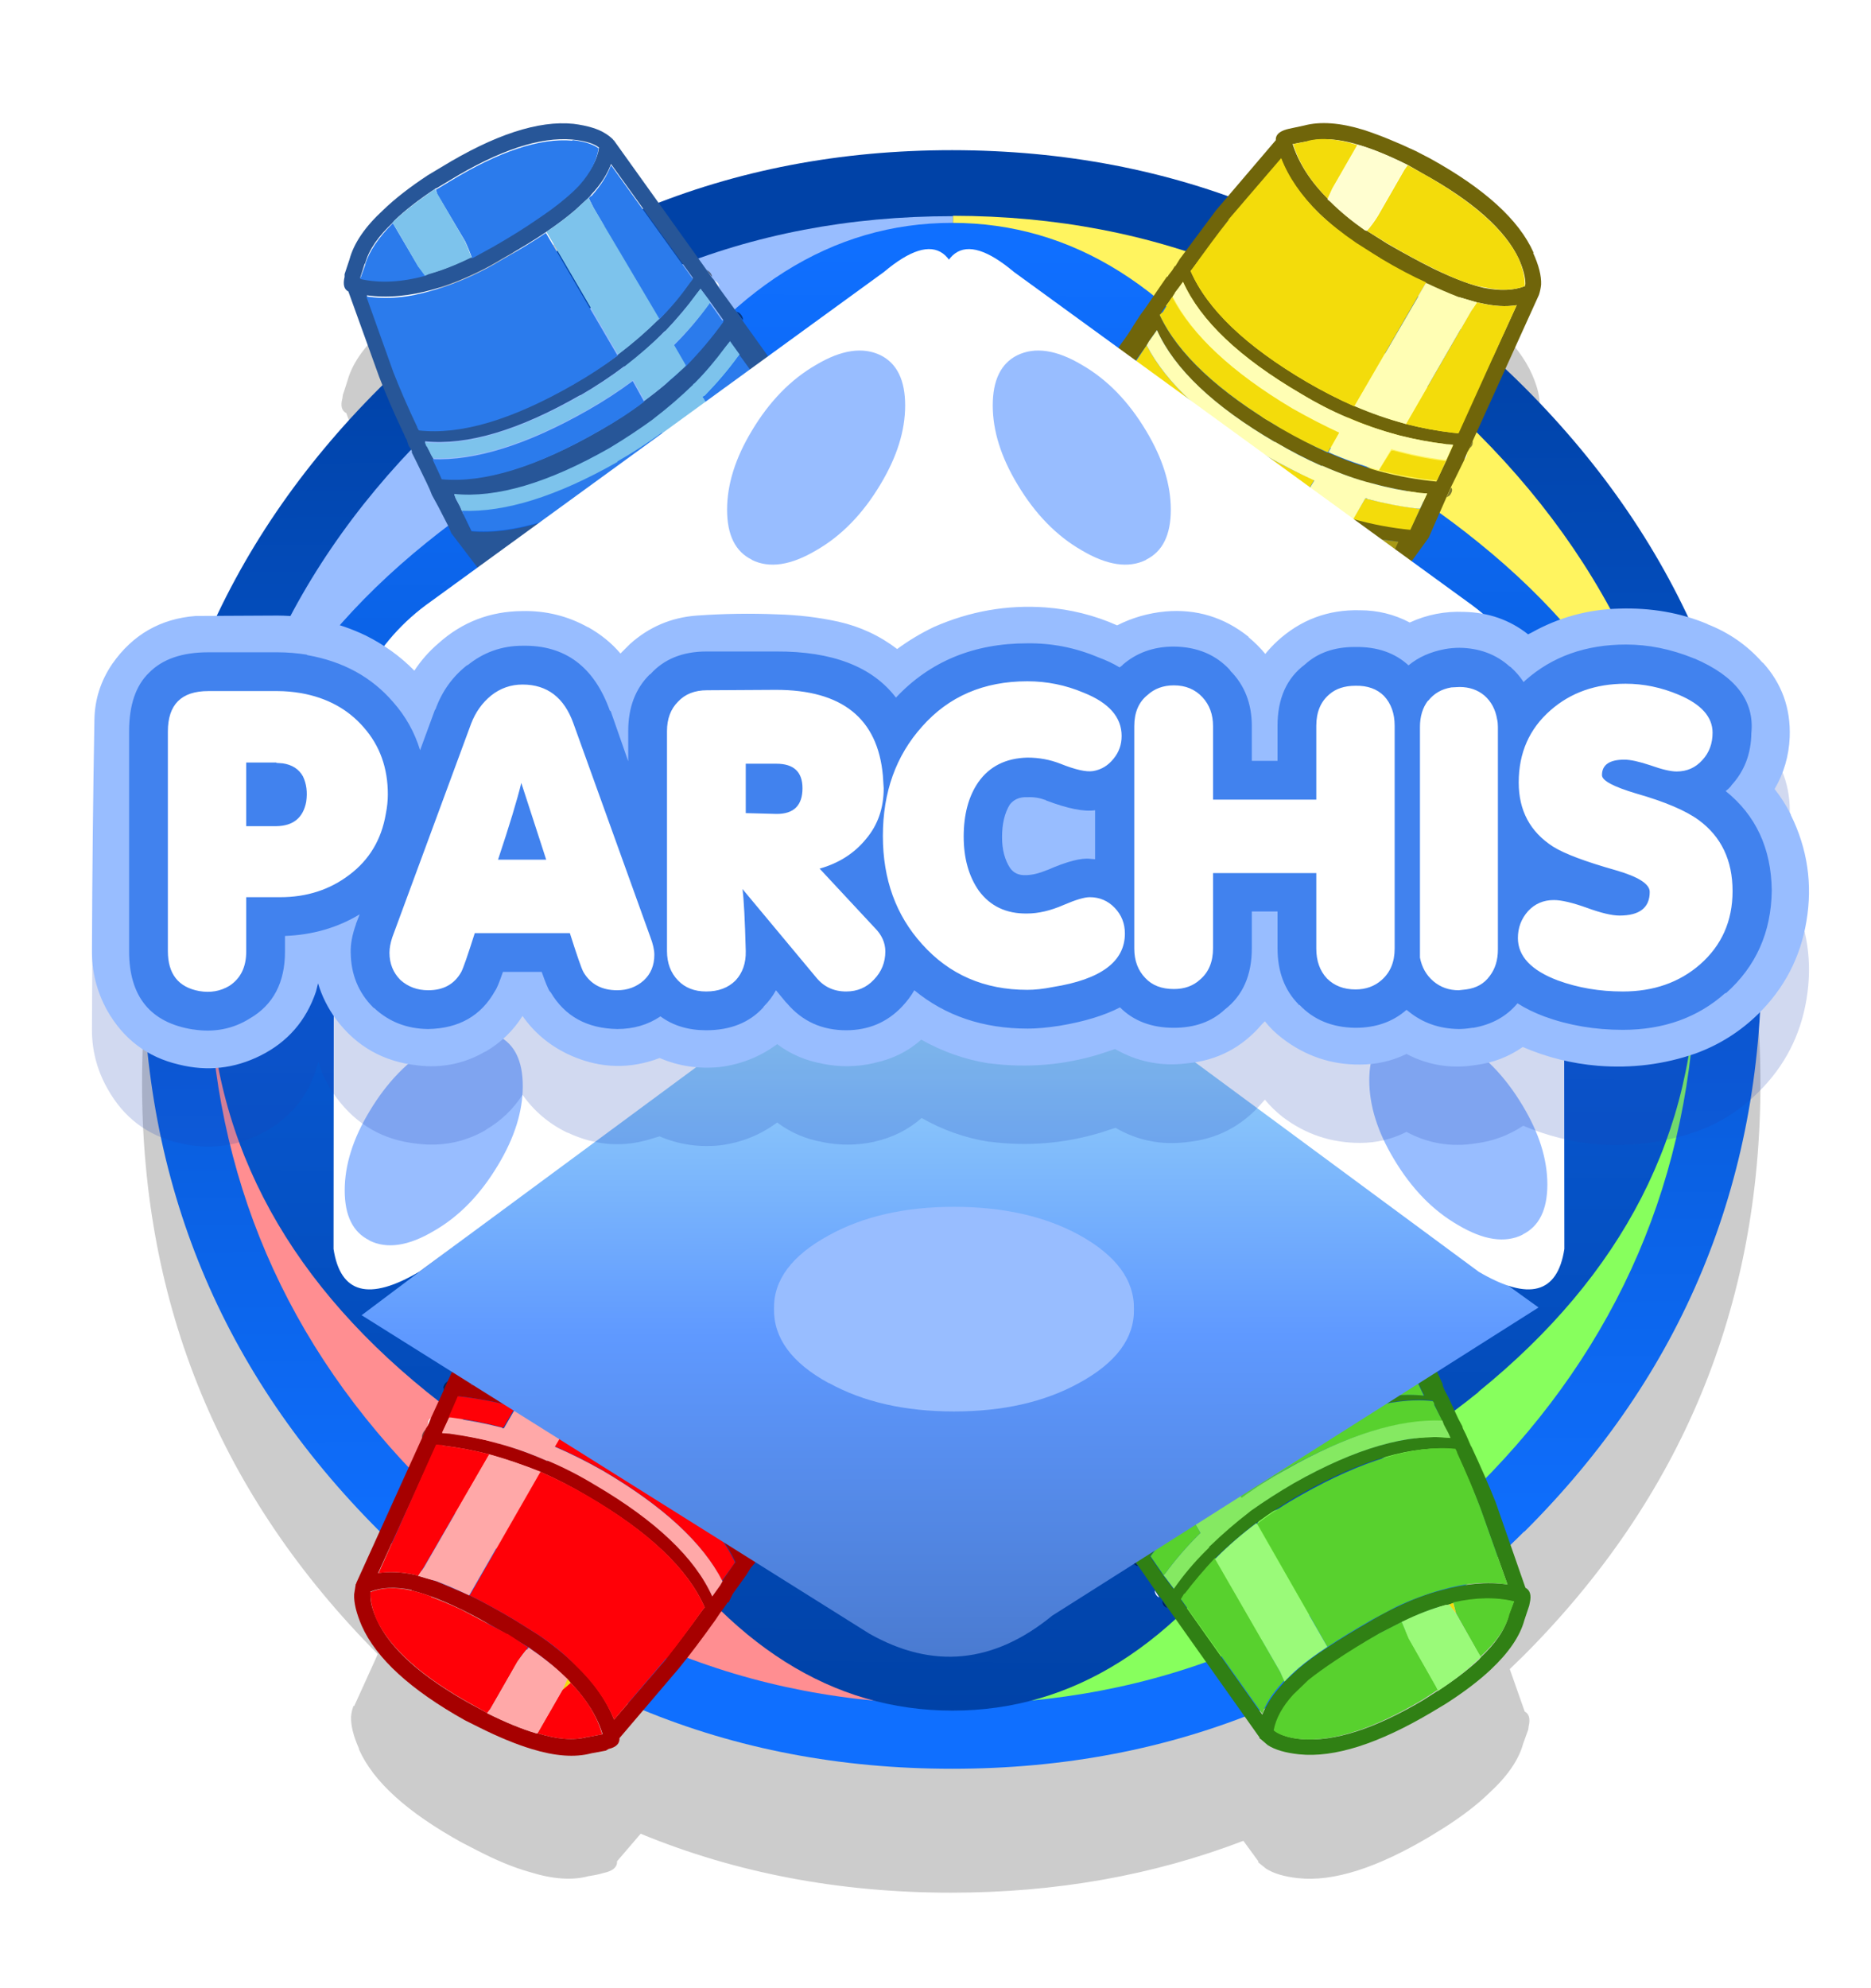
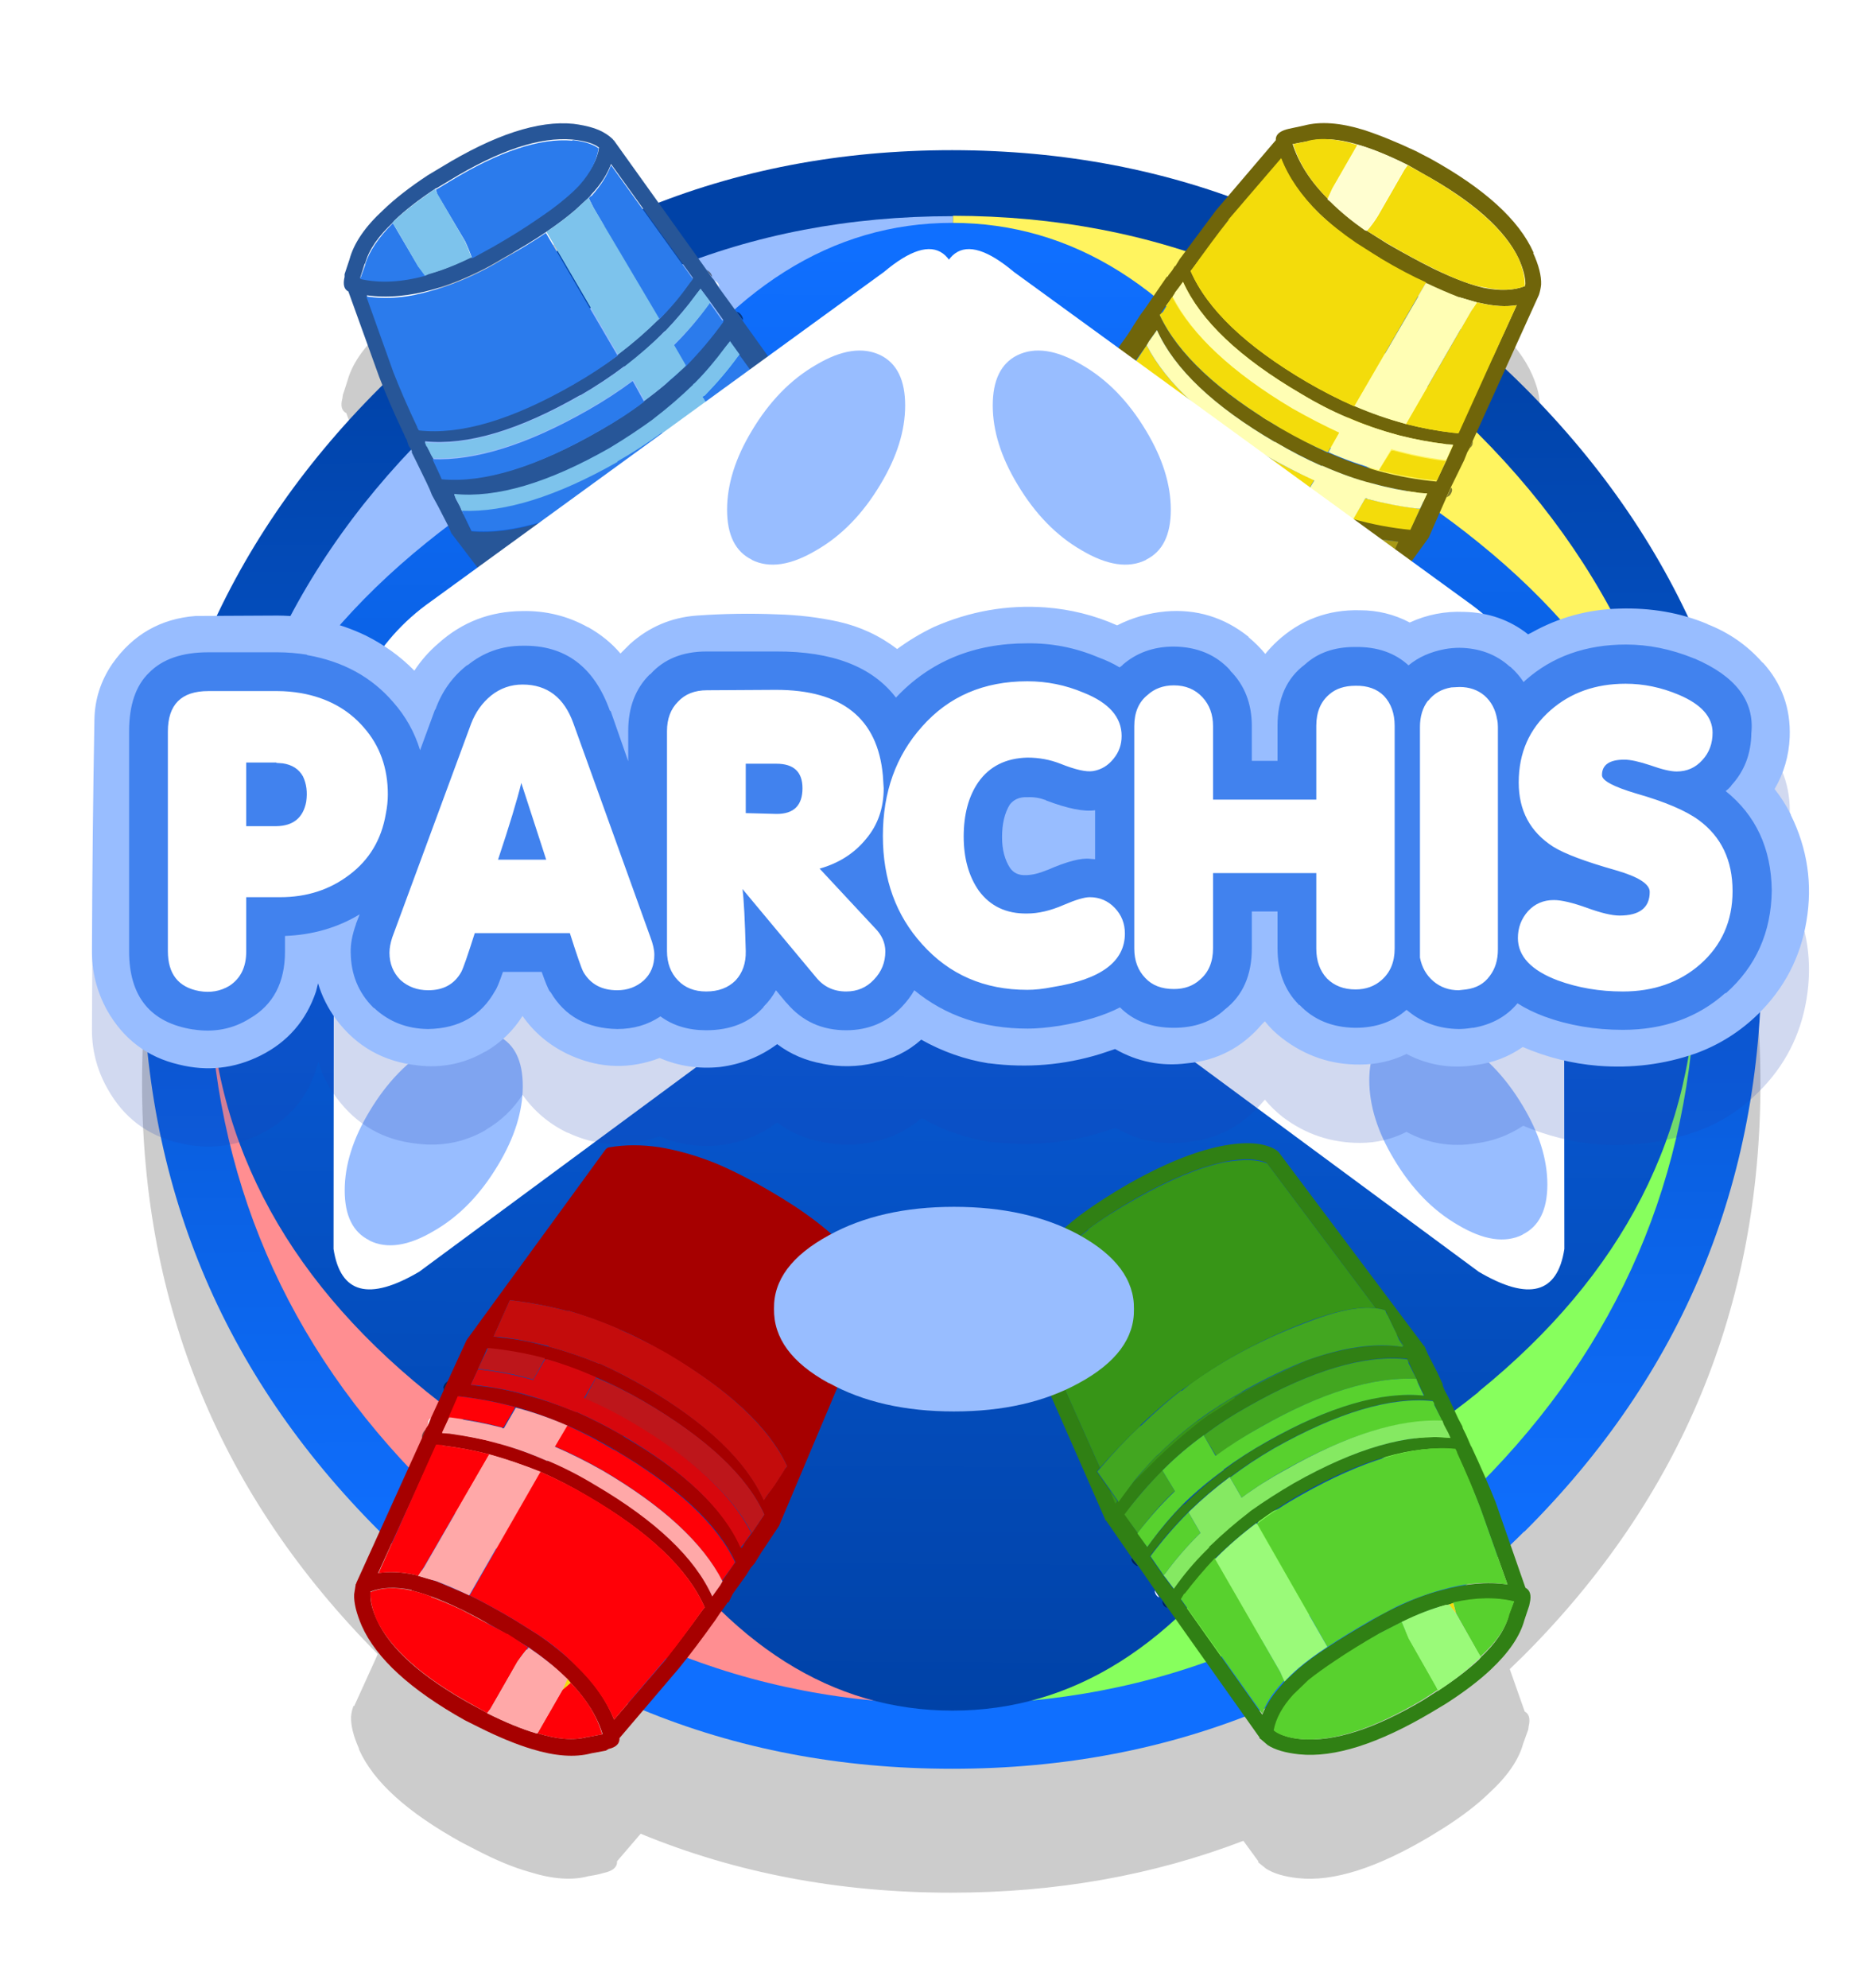
<svg xmlns="http://www.w3.org/2000/svg" xmlns:xlink="http://www.w3.org/1999/xlink" preserveAspectRatio="none" width="160" height="170">
  <defs>
    <path fill-opacity=".2" d="M385.5 49.5v-.1q.4-1.1.4-2.5.2-3.3-1.9-8.1-5.4-12.4-26.4-24L354 13q-7.4-3.8-13.2-5.4-9-2.8-15.2-1.2l-3.8.8q-.4 0-.7.3-3 .8-2.8 2.8L306 24.6q-32.5-11.5-69.8-11.5-40 0-74.6 13.3L149.8 10l-.1-.2h-.1q-.8-1-1.9-1.7-2.8-1.8-8-2.3h-.1q-13.4-1.5-33.8 11l-3.4 2.1q-6.9 4.6-11.4 8.9-6.8 6.3-8.5 12.5L81.3 44l-.1.8q-.8 2.9 1 3.8L90 70.3l.1.1 1 2.5-.5.5q-60.4 60.4-60.4 145.7 0 85 60 145.3l-6 13.2H84l-.1.3q-.4 1.1-.5 2.4v.1q-.1 3.3 2 8v.2q5.4 12.3 26.3 23.8l3.7 1.9q7.3 3.8 13.3 5.5 8.9 2.8 15.1 1.1 2.6-.4 3.8-.8l.8-.2q2.8-.8 2.7-2.8l6-7q36.4 15 79 15 40 0 74.4-13.2l3.8 5.2v.3l2 1.6q2.8 1.8 8 2.4h.1q13.4 1.5 33.9-10.8l3.4-2.1q7-4.5 11.3-8.7 7-6.4 8.7-12.6l1.3-3.6.1-.8q.7-2.9-1-3.8l-3.8-10.8 3.5-3.4q60.3-60.4 60.3-145.7 0-85.3-60.3-145.6l-5-4.9 8.5-18.8v-.2l.1-.1z" id="d" />
    <path fill="url(#a)" d="M355.2 354.1q60.4-60.2 60.4-145.6 0-85.3-60.4-145.7Q294.9 2.6 209.6 2.5 124.3 2.5 63.9 63 3.6 123.2 3.6 208.5q0 85.3 60.3 145.5 60.4 60.4 145.7 60.4 85.3 0 145.6-60.4z" id="e" />
    <path fill="url(#b)" d="M343.5 318.5q55.4-44.9 55.4-108.2 0-63.3-55.4-108-25-20.3-54.8-31.5Q255.5 21 209.6 21q-45.8 0-79 49.8Q101 82 75.9 102.3q-55.5 44.8-55.5 108 0 63.3 55.5 108.2 25.1 20.3 55 31.4 33 49.7 78.8 49.7t79-49.8q29.8-11 54.9-31.3z" id="g" />
-     <path fill="url(#c)" d="M19.9 250.7l118 74q22.1 12.5 42.5-4.2l113-71.6-138.5-99.6-135 101.4z" id="l" />
    <path fill="#FFF" d="M-5.7 17.9l.1 97.6q-3.3 24.6 22.4 44.5l104 76.8q17.5 10.3 19.9-5.3l-.1-108Q137.8 94.9 118 81L12.8 4.5Q-5.4-10.8-5.6 17.9z" id="n" />
    <path fill="#98BDFF" d="M12 44q13.6 7.5 33 7.5T78 44q14.7-8 14.5-19.5Q92.7 13 78 4.9 64.4-2.5 45-2.5T12 5Q-2.7 13-2.5 24.4-2.7 36 11.9 44z" id="p" />
    <path fill="#1D43B4" fill-opacity=".2" d="M429.4 56.5q-9.1-3.1-19.3-2.9-11.1.4-21 5.8l-.4.2-.7.4q-6.9-5.3-15.8-5.5-7.1-.4-13.3 2.5-5.8-2.8-12.1-3-11.8-.3-20.4 7.8-1.5 1.4-2.8 3-1.9-2.2-4.2-4.1-9-7.3-20.4-6.3-6.3.6-11.8 3.4-8.3-3.6-17.5-4.3-14.3-1.2-27.3 4.8h-.1q-4.8 2.2-9 5.3-6.4-4.9-14.4-6.6-7.3-1.6-15.1-1.9-9.7-.4-19.6.4-9.4.6-16.3 7-1.3 1-2.3 2.3-3.3-3.9-8-6.5-7.4-4.2-16.1-4-11.9.2-20.6 7.9-3.5 3-5.9 6.8-5.1-5.4-11.9-8.6-10.1-5-21.6-5l-19.7.1h-.3q-13 1-20.5 11.7-4.3 6.3-4.4 13.8-.5 28.2-.6 56.3-.1 7.9 3.8 14.8 5.9 10.6 17.5 13.3 10.5 2.6 20-2.2 10.1-5 13.6-15.7l.6-2q1.3 4.7 4.4 8.8 7.4 10 19.8 11.3 9 1.1 16.7-3.3l.1-.1q5.6-3.3 9-8.6 4.2 6 11 9.3h.1q10.4 4.9 21.1 1.3l1.4-.4q7 3 14.8 2.2 7.8-1 14-5.6 4.9 3.7 11.2 4.8h-.1q6.4 1.3 12.8-.1h-.1q6.7-1.5 11.6-5.8 7.7 4.4 16.4 5.8h.2q13.9 1.8 27.2-2.2l3.7-1.2q8.1 4.7 17.5 3.5 11.1-1.1 18.4-9.6l.7-.8q1.9 2.3 4.3 4.2 8.4 6.4 19 6.4 6.1 0 11.4-2.7 8 4.3 17.1 2.8 6.2-.8 11.5-4.3 8.8 3.7 18.3 4.6h.1q12.3.8 23.8-3.1 8.8-3.1 15.5-9.8 9.5-9.4 11.7-22.6 2.3-13.6-3.8-26-1.7-3.5-4-6.4 3.4-5.8 3.7-12.7.4-10.5-6.6-18.3h.1q-5.7-6.3-13.6-9.4l-2.5-1z" id="r" />
    <path fill="#98BDFF" d="M445.4 47.8q-5.6-6.4-13.6-9.5h.1q-10-4.2-21.8-3.8-11.4.3-21.4 5.9l-.8.4q-6.7-5.3-15.7-5.5-7-.3-13.3 2.6-5.7-3-12.2-3-11.7-.3-20.3 7.6-1.6 1.5-2.9 3.1-1.8-2.2-4.1-4.1v-.1q-9-7.2-20.4-6.2-6.3.6-11.8 3.4-8.3-3.7-17.6-4.4-14.1-1-27.3 4.8-4.8 2.3-9 5.4-6.4-4.9-14.4-6.7-7.3-1.6-15.1-1.8-9.7-.4-19.6.3-9.4.7-16.4 7l-2.3 2.3q-3.2-3.8-8-6.5l.1.1q-7.5-4.2-16.2-4-11.8.1-20.5 7.9-3.5 3-5.9 6.7-5.1-5.2-11.9-8.6-10-4.8-21.6-4.9l-19.8.1h-.3Q48.5 37.3 41 48q-4.3 6.3-4.4 13.8-.5 28.1-.6 56.3-.1 7.9 3.7 14.8 6 10.6 17.6 13.3 10.4 2.6 20-2.2 10-5 13.6-15.7l.5-2q1.4 4.7 4.4 8.8 7.5 10 20 11.3h-.1q9 1.1 16.7-3.4h.1q5.6-3.3 9-8.7 4.2 6 11 9.3 10.5 5 21.2 1.5l1.4-.5q7 3 14.8 2.2 7.8-1 14-5.6 4.9 3.7 11.2 4.8h-.1q6.4 1.3 12.8-.2h-.1q6.7-1.4 11.5-5.7 7.8 4.4 16.5 5.8h.2q13.9 1.8 27.2-2.3l3.6-1.2q8.2 4.7 17.6 3.5 11.1-1 18.4-9.6l.7-.7q1.8 2.3 4.3 4.2 8.5 6.5 19 6.4 6.1 0 11.4-2.6 8 4.2 17.1 2.7 6.2-.8 11.4-4.4 8.8 3.8 18.4 4.6 12.4 1 23.9-3 8.8-3.2 15.5-9.8 9.5-9.4 11.7-22.6 2.3-13.6-3.8-26V85q-1.7-3.4-4-6.3 3.4-5.8 3.7-12.7.4-10.6-6.6-18.3z" id="s" />
    <path fill="#FFF" d="M108 84.8q.5-2.5.5-4.8 0-9.7-5.9-16.4-5.8-6.7-15.4-8.4-3-.5-5.7-.5h-17q-9.9 0-9.9 9.9v53.8q0 8.4 7.7 9.8 4.1.7 7.4-1.3 4.1-2.7 4.1-8.4v-13.3h8.3q9.8 0 17-5.5 7.3-5.5 8.9-14.9M81.2 72.3l1.5.1q3.5.5 5 3.2 1.3 2.7.8 6.2-1.1 5.9-7.3 6h-7.4V72.2h7.4m83.5 55.8q3.8 0 6.5-2.4 2.6-2.4 2.6-6.3 0-1.8-1-4.4L154 62.7q-3.4-9.6-12.5-9.6-4.3 0-7.7 2.7-3.3 2.7-4.9 6.9L109.6 115q-.7 2.1-.7 3.8 0 4 2.7 6.7 2.8 2.5 6.8 2.5 5.6 0 8.1-4.5.7-1.3 3.3-9.5h23.3q2.6 8.2 3.3 9.5 2.6 4.5 8.3 4.5m-23.5-50.8l6.1 18.8h-11.8q4.2-12.6 5.7-18.8m45.5-22.7q-4.5 0-7.1 2.8-2.7 2.7-2.7 7.2v53.9q0 4.4 2.7 7.2 2.6 2.7 6.9 2.7 4.5 0 7.2-2.7 2.6-2.8 2.5-7.2-.3-11.4-.8-15.2l18 21.6q2.8 3.5 7.4 3.5 4.1 0 6.8-2.9 2.8-2.9 2.8-6.9 0-3.2-2.6-5.8l-13.5-14.5q7.1-2 11.4-7.3 4.3-5.1 4.3-12.4l-.2-3.1q-1.9-21-26.2-21l-16.9.1m9.5 30.3V72.5h7.5q6.4 0 6.4 6 0 6.3-6.3 6.3l-7.6-.2m53.4 5.8q0-8.2 3.6-13.4 4.1-5.8 12-6 4.3 0 8.1 1.5 5.5 2.2 8 1.8 3-.5 5-3 2-2.4 2-5.6 0-6.9-9.3-10.6-6.6-2.8-13.8-2.8-16 0-25.8 11.1-9.6 10.7-9.6 26.8 0 15.9 9.6 26.5 10 11.2 25.8 11.2 2.8 0 6.3-.7 17.6-2.8 17.6-13.1 0-3.7-2.5-6.3-2.5-2.6-6.1-2.6-2 0-6.4 1.9-4.8 2.1-9 2.1-7.6.1-11.8-5.6-3.7-5.3-3.7-13.3m113.8-33.3q-2 2.6-2 6.5V120q.7 3.6 3.3 5.8 2.6 2.2 6.2 2.2l1.8-.2q3.8-.5 5.8-3.3 2-2.6 2-6.5V63.5q0-1.1-.2-1.9-.6-3.6-3.1-5.8-2.5-2.1-6.1-2.1l-2 .1q-3.6.6-5.7 3.3m-8.2 6.1q0-4.5-2.6-7.3-2.6-2.6-7-2.5-4 0-6.4 2.1-3.2 2.7-3.2 7.7v18.1h-25.3v-18q0-4.3-2.6-7.1-2.7-2.9-7-2.9-3.9 0-6.5 2.4-3.2 2.6-3.2 7.6v54.5q0 4.4 2.7 7.2 2.5 2.7 7 2.7 3.9 0 6.4-2.3 3.2-2.7 3.2-7.7V99.3H336v18.5q0 4.5 2.6 7.3 2.7 2.7 7 2.7 3.8 0 6.4-2.3 3.2-2.8 3.2-7.7V63.3m75.4 8.3q2.5-2.7 2.5-6.7 0-5.8-8.3-9.3-6.4-2.7-13-2.7-11 0-18.4 6.5-7.8 6.8-7.8 17.7 0 10.3 8.4 15.7 4.1 2.6 15.4 5.8 8.3 2.4 8.3 5.3 0 5.8-7.4 5.8-2.8 0-8-1.9-5.3-1.9-8.1-1.9-3.8 0-6.3 2.7-2.5 2.8-2.5 6.6 0 6.7 9.8 10.4 7.4 2.7 15.9 2.7 11.3 0 18.9-6.6 8-7 8-18 0-11.3-8.3-17.4-4.8-3.5-15.3-6.5-8.4-2.5-8.4-4.5 0-3.8 5.5-3.8 2.2 0 6.4 1.4 4.2 1.5 6.4 1.5 3.8 0 6.3-2.8z" id="u" />
    <g id="f">
      <path fill="#FF8E91" d="M20.4 213.4q1.6 75.3 55.4 129Q131.3 398 209.6 398h.2V213.5H20.3z" />
      <path fill="#98BDFF" d="M209.8 19.3h-.2q-78.3 0-133.8 55.4-55.5 55.5-55.5 133.9v4.8h189.5V19.3z" />
      <path fill="#87FF5D" d="M343.5 342.4q53.7-53.7 55.4-129H209.8V398q78.3-.1 133.7-55.4z" />
      <path fill="#FFF45F" d="M398.9 213.4v-4.8q0-78.4-55.4-133.9-55.4-55.4-133.7-55.5v194.3h189z" />
    </g>
    <g id="h">
-       <path fill="#FFF" d="M30 29.5l.2-.2-.1.2M85.3 62l-.8 1.5.2-.1q.5-.4.5-1V62z" />
+       <path fill="#FFF" d="M30 29.5l.2-.2-.1.2M85.3 62l-.8 1.5.2-.1V62z" />
      <path fill-opacity=".5" d="M81.5 70.3l.5-.3q.4-.4.5-1 0-.3-.2-.5l-.8 1.8m4.8-10.4l-.6 1.4.1-.1q.5-.4.5-1v-.4z" />
      <path fill="#70650A" d="M97.5 25.3v-.1q-4-9-19-17.3l-2.7-1.4Q70.5 4 66.2 2.6q-6.5-2-11-.8l-2.8.6-.4.1q-2.1.6-2 2L39 17.4l-6.7 9-.8 1.3h-.1l-.5.8-.7.9-.1.2-.2.1L29 31l-2.4 3.5-.9 1.3-.6.8-1.3 2q-1 1.7-2.3 3.4l-.8 1.2-.1.2-17.3 41-.1.6q0 4 4.4 9 5.1 5.8 14.8 11.4 5.1 3 9.8 5v-.1q5.5 2.3 10.4 3 4.9.8 9.1.2.6-.2 1-.7L78 78l.2-.3 3.3-7.5.8-1.8 2.4-4.9.6-1.5.4-.7.6-1.4L98.5 33V33q.3-.9.4-1.9.1-2.4-1.5-5.9m-2.7 1.3l.1-.1Q96 29.1 96 31l-.1.4q-3.1 1.2-7.6.3-1.7-.4-3.6-1.1-2.5-.9-5.8-2.5-3.6-1.8-8.3-4.5l-3.8-2.4-.3-.1q-3.7-2.6-6.4-5.3l-.5-.5q-4.8-4.8-6.5-10.1h.1l2.6-.5h.2q3.7-1 9.1.6l.3.1q4 1.2 9 3.7l2.6 1.5q14 7.7 17.8 15.8m-11.1 7l3.4 1 .6.1q3.8.9 6.7.4L83.6 58.5l-1-.1q-4.3-.5-8.6-1.6l-.4-.1q-4.5-1.3-9-3.2h-.2q-4.3-1.9-8.6-4.4-16.9-9.9-21.5-20.5l.4-.5 6.6-8.9L51 8q2 5.2 7 10 3 2.9 6.8 5.6 2 1.3 4.4 2.6v.1q4.7 2.8 8.5 4.6 3.4 1.6 6 2.6m-2.4 27.1l1.4.1-1.3 2.9-1.8 3.8q-5.3-.5-10.5-1.9l-.4-.1q-4.5-1.3-9-3.3h-.2Q55.2 60 51 57.6h-.1Q33.5 47.4 28.6 36.7q.3-.2.4-.6l2-2.8.4-.6 1-1.4.5-.7q4.8 10.7 21.7 20.6 4.3 2.6 8.5 4.4h.2q4.6 2 9.1 3.2l.3.1q4.4 1.1 8.6 1.6M27.6 40.2l.5-.7q4.8 10.8 21.7 20.6 4.4 2.5 8.6 4.4h.1q5.1 2.2 9.2 3.3l-.1-.1.4.1q3.9 1.1 8.5 1.7l1.4.1-1.3 2.8-1.8 3.8q-5.2-.5-10.5-1.9l-.4-.1q-4.3-1.2-9-3.3h-.2q-4.3-1.9-8.6-4.4-17.4-10.1-22.3-20.9l2.4-3.3.4-.6v-.1l1-1.4m-5.4 8.9l.6-.7Q27.6 59.2 44.5 69q4.3 2.5 8.5 4.4h.2q5 2.1 9.1 3.3v-.1l.4.2q3.8 1 8.5 1.5l1.3.2-1.3 2.8-1.7 3.9q-5.3-.5-10.6-2l-.4-.1q-4.2-1.2-9-3.3h-.1Q45 78 40.8 75.5q-17.4-10.2-22.3-21l2.8-4 1-1.4z" />
      <path fill="#A89915" d="M22.8 48.4l-.6.7h.1l-1 1.4-2.8 4q4.9 10.8 22.3 21 4.3 2.5 8.6 4.3h.1q4.8 2.1 9 3.3l.4.1q5.4 1.5 10.6 2l1.8-3.9 1.3-2.8-1.4-.2q-4.7-.5-8.6-1.5l-.4-.2h.1q-4-1-9.1-3.1l-.2-.1q-4.2-1.9-8.5-4.4-17-9.9-21.8-20.6z" />
      <path fill="#F3DC0B" d="M66.8 70.6l-.3-.1-2.3 3.8q5.4 1.5 10.6 2l1.8-3.9h-.4q-4.5-.6-9.4-1.8M26.2 42.3l-2.3 3.4q4.9 10.7 22.3 20.8 4.3 2.5 8.5 4.4h.1l2.3-3.8q-4.3-1.8-8.8-4.4-16.6-9.8-22.1-20.4m2.9-6.1l-.5.5q5 10.7 22.3 20.9 4.3 2.5 8.6 4.4h.1l2.2-3.8q-4.3-1.9-8.7-4.5Q36.4 44 30.9 33.4l-1.8 2.9m52.3 27.3H81q-4.7-.6-9.3-1.9h-.4L69 65.3q5.3 1.4 10.7 1.9l1.7-3.8M41.3 19.2q-3 3.8-6.6 8.9l-.4.5q4.6 10.6 21.5 20.5 4.3 2.5 8.6 4.4h.1l13.2-22.8q-3.8-1.7-8.5-4.5l-4.4-2.8Q61 20.8 58 18 53 13 51 7.8l-9.7 11.3m45.8 15.2L86 36 74 56.8q4.3 1.1 8.5 1.6l1.2.1 10.7-23.6q-3 .5-6.8-.4l-.5-.1M53.2 5.2q1.6 5.3 6.4 10.1l.9-1.9 4.6-8q-5.4-1.7-9.1-.8l-.2.1-2.5.5h-.1m41.6 21.2Q91 18.4 77 10.6l-2.5-1.4-.2-.1-.5.7-5 8.7q-1 1.6-2 2.7l3.9 2.4q4.6 2.7 8.3 4.5 3.2 1.6 5.7 2.5 1.9.7 3.6 1 4.5 1 7.6-.2V31q0-1.9-1.1-4.6z" />
      <path fill="#FFFEB4" d="M28.1 39.5l-.5.7-1 1.4-.4.7q5.5 10.6 22.1 20.4 4.6 2.6 8.8 4.5L54.8 71q4.9 2 9.1 3.2l.4.1 2.2-3.8h.3v.1q5 1.3 9.4 1.8h.4l1.3-2.8-1.4-.1q-4.6-.6-8.5-1.7l-.4-.1q-4-1-9-3.2h-.2q-4.3-1.9-8.5-4.4h-.1q-16.9-9.9-21.7-20.6m54.6 21.1l-1.4-.1q-4.2-.5-8.5-1.6l-.4-.1q-4.5-1.2-9.1-3.1l-.1-.1q-4.3-1.8-8.6-4.4-16.9-9.9-21.7-20.6l-.5.7-1 1.3v.1l-.4.6Q36.4 44 53 53.9q4.4 2.5 8.7 4.5L59.7 62q4.5 2 9 3.2l.3.1 2.3-3.9.3.1q4.7 1.3 9.4 1.9h.4l1.3-2.9M86 36l1.1-1.6-3.4-1q-2.6-1-6-2.6L64.5 53.5q4.6 2 9.2 3.2h-.1l.4.1L86 36z" />
      <path fill="#FFFED0" d="M73.8 9.8l.5-.7q-4.9-2.5-8.9-3.7H65l-4.6 8-.9 2 .5.4q2.7 2.7 6.4 5.3l.3.1q1-1.1 2-2.7l5-8.7z" />
    </g>
    <g id="i">
      <path fill="#FFF" d="M14.8 62.3l-.2-.3.2.3m56.5-30.4v-.3q0-.5-.6-.9l-.3-.2 1 1.4z" />
      <path fill-opacity=".5" d="M70 29.9v-.2q-.2-.6-.7-.9l-.3-.2 1 1.3m5 6.6l-.5-.2 1.2 1.6v-.4q-.2-.6-.7-1z" />
      <path fill="#275698" d="M98.2 85.3q.2-.6 0-1.2L80.6 44.9l-.1-.3h-.1l-4.8-6.7-1.1-1.6-3.2-4.4-.9-1.4-.5-.6-.9-1.3L51.9 4.7h-.1v-.1q-.6-.6-1.4-1.1-2-1.3-5.9-1.8-9.7-1-24.4 8l-2.5 1.5q-5 3.3-8.2 6.4-5 4.6-6.2 9.1l-.9 2.7v.5q-.5 2.1.7 2.7l5.7 15.8q1.8 4.7 4.5 10.4v-.1q.2.7.6 1.3v.1l.3.9.6 1v.3l.1.2.7 1.4 1.9 3.9.6 1.3.4 1 1.2 2.2 1.8 3.5.6 1.4.1.1 27 35.5.4.4q3.4 2 10 .6 7.5-1.5 17.2-7.1 5.1-3 9.1-6.1 4.7-3.7 7.9-7.5 3-3.9 4.5-7.8M48.8 5.8l.4.3q-.5 3.3-3.7 6.7-1.1 1.3-2.6 2.6-2 1.7-5 3.7-3.4 2.3-8 5l-4.1 2.2h-.3q-4 2-7.6 3l-.7.3q-6.6 1.7-12 .5v-.1l.8-2.5.1-.1q1-3.7 5.2-7.6l.1-.2q3-2.9 7.7-6h.1l2.5-1.5q13.6-8.3 22.6-7.5 3 .3 4.5 1.2m-4 11.8l2.6-2.4.4-.5q2.6-2.8 3.6-5.6l15.1 21-.7 1q-2.5 3.4-5.5 6.6l-.3.2q-3.4 3.3-7.3 6.3l-.1.2q-3.7 2.7-8 5.1v.1q-17 9.7-28.6 8.4l-.2-.5q-2.6-5.6-4.4-10.1l-5-14.1q5.6.8 12.3-1.1 3.9-1.1 8.2-3.2 2.1-1 4.4-2.4 4.8-2.7 8.2-5 3.1-2.1 5.3-4m9 28.8h.2q3.9-3 7.2-6.4l.3-.2q3-3.2 5.6-6.6l.8-1.1 1.8 2.4 2.5 3.5q-3.1 4.4-7 8.3l-.3.2q-3.3 3.3-7.3 6.2l-.1.1q-3.7 2.8-8 5.3Q32 68.2 20.3 67l-.3-.6-1.4-3.1-.4-.7-.8-1.6-.3-.8q11.7 1.2 28.6-8.5h.1q4.3-2.5 8-5.3M72.5 43l.8-1.1 1.8 2.5 2.5 3.4q-3.3 4.5-7 8.2l-.3.3q-3.5 3.3-7.3 6.2h-.1q-3.6 2.8-8 5.3-17.6 10-29.2 9l-1.8-3.8-.3-.7-.8-1.5-.3-.8q11.6 1.2 28.6-8.5 4.4-2.6 8.1-5.3l.1-.1q3.8-2.9 7.3-6.3 0-.2.3-.3 2.8-2.9 5.6-6.5z" />
      <path fill="#2B7BEC" d="M23.9 73l1.8 3.7q11.6 1 29.2-9 4.4-2.5 8-5.3h.1l-2.2-3.8q-4.3 3.1-8.2 5.3-16.7 9.6-28.7 9M75 44.3l-.2.4q-2.5 3.5-6.1 7.2l-.4.3 2.3 3.8q3.7-3.7 7-8.2L75 44.2M18.5 63.5l1.4 3 .3.7q11.7 1.1 29.2-9 4.3-2.4 8-5.2l.1-.1-2.1-3.8q-3.9 2.9-8.3 5.4-16.7 9.5-28.7 9m51.2-28.8l-.3.4q-2.7 3.8-6.1 7.2l-.3.3 2.2 3.9q3.9-4 7-8.3l-2.5-3.5m-17.1 9.9l.1-.2-13.2-22.6q-3.4 2.3-8.2 5-2.3 1.4-4.4 2.4-4.3 2.1-8.3 3.2-6.6 2-12.2 1.1l5 14q1.8 4.6 4.4 10.1v.1l.3.5q11.5 1.3 28.4-8.4 4.4-2.5 8.1-5.3M47.7 15l-.4.4.9 1.8 12 20.6q3.1-3 5.6-6.6l.7-.9-15.1-21q-1 2.8-3.6 5.7M17.1 29.5L15.9 28l-4.7-8q-4 4-5.1 7.6v.1l-.9 2.5v.1q5.4 1.2 12-.6m32-23.4l-.4-.3q-1.6-1-4.5-1.3v.1q-9-.8-22.6 7.5l-2.5 1.5h-.1l.3.9 5.1 8.6q.8 1.7 1.3 3.2l4-2.2q4.7-2.7 8-5 3-2 5-3.7 1.6-1.3 2.8-2.6 3-3.4 3.5-6.7z" />
      <path fill="#7DC3EC" d="M73.3 41.8l-.8 1q-2.8 3.8-5.7 6.7l-.3.2h.1q-3.5 3.4-7.3 6.3l-.1.1q-3.7 2.7-8 5.3-17 9.7-28.7 8.5l.3.8.8 1.5.3.8q12 .5 28.7-9v-.1q3.9-2.2 8.2-5.3l2.2 3.8q3.8-2.9 7.3-6.3l.3-.2-2.3-3.9.4-.2q3.5-3.6 6.1-7.2l.3-.4-1.8-2.5M54 46.5h-.2q-3.7 2.8-8 5.3-17 9.7-28.7 8.6l.3.8V61l.8 1.5v.1l.4.7q11.9.5 28.6-9 4.4-2.5 8.3-5.4l2.1 3.8q4-3 7.4-6.2l.2-.3-2.2-3.8.3-.3q3.4-3.4 6.2-7.2l.2-.4-1.8-2.4-.8 1q-2.5 3.5-5.6 6.7l-.4.3h.1q-3.3 3.2-7.3 6.3m-6.5-31.2l-2.6 2.4q-2.2 1.9-5.3 4l13.2 22.6q4-3 7.3-6.3l.3-.3L48.1 17l-.9-1.7m-28.2-1.6q-4.6 3.1-7.7 6l-.2.2q1 1.5 4.7 8l1.3 1.8.7-.3q3.6-1 7.7-3h.2q-.5-1.5-1.3-3.2l-5-8.6-.4-.8z" />
    </g>
    <g id="j">
      <path fill="#FFF" d="M29 83.6v.2q.1.6.6 1 .2 0 .3.2l-.9-1.4m56.8-30.1l.1.3-.1-.3z" />
      <path fill-opacity=".5" d="M25.4 78.9q.2.2.5.2l-1.2-1.5v.4q.2.6.7.9m5 6.6v.3q.1.6.6.9l.3.1-.9-1.3z" />
      <path fill="#308014" d="M82.1 45.7l-1-2.2-1.8-3.5-.6-1.4-.2-.2L51.8 2.8l-.5-.4q-3.3-2-10-.7-7.5 1.5-17.2 7-5.2 3-9.2 6-4.7 3.7-7.9 7.6Q4 26 2.5 30q-.3.5 0 1l17.3 39.4.1.3h.1l4.7 6.8 1.2 1.5 3.1 4.5 1 1.4.4.5.9 1.3 17 24v.2h.1l1.4 1.2q2 1.3 5.8 1.7 9.7 1 24.5-7.8l2.5-1.5q5-3.2 8.3-6.3 5-4.7 6.2-9.1l.9-2.7.1-.5q.5-2.1-.8-2.8l-5.5-15.8Q90 62.8 87.3 57v.1l-.6-1.4-.4-.9-.5-1-.1-.3v-.1l-.8-1.5-1.8-3.9-.7-1.3-.4-1m1 8.9l.4.9q-11.8-1.3-28.8 8.3-4.3 2.5-8.1 5.2l-.1.1q-4 3-7.3 6.3l-.3.3q-3 3-5.6 6.5l-.8 1.1-1.5-2-.8-1.1-2-2.9q3.2-4.3 7-8.1l.3-.3q3.3-3.2 7.3-6.2h.2q3.7-2.8 8-5.3 17.6-9.9 29.3-8.8l.3.7 1.4 3 .3.8.8 1.5m1.6 3.6Q87.3 64 89 68.5l5 14q-5.6-.8-12.3 1.1-3.9 1-8.2 3.1-2.2 1-4.5 2.4-4.7 2.7-8.2 5-3.2 2.1-5.3 3.9l-2.6 2.4-.4.5q-2.6 2.8-3.7 5.6l-15-21.2.7-.9Q37 81 40 77.8l.3-.3q3.4-3.3 7.3-6.3h.1q3.8-2.8 8.1-5.3 17-9.6 28.6-8.3l.2.6m10.5 27.5v.1l-.9 2.4v.1Q93.2 92.1 89 96l-.2.3q-3 2.8-7.6 5.8l-.2.1-2.5 1.6Q65 111.8 56 111q-3-.3-4.5-1.3l-.4-.3q.6-3.3 3.6-6.7l2.8-2.6q2-1.7 5-3.6 3.4-2.3 8-5l4.1-2.1.3-.1q4-2 7.7-3l.7-.1.8-.3q6.2-1.4 11.2-.2M41.8 4.6q5.2-1 7.8.2l20.1 26.8q1 .1 1.8.4l.4.9 1.3 2.7.3.8.1.1.5.9.8 1.1h-.3l.1.1v.1h-.2q-7.5-1-17.5 2.5-7 3.1-13.3 6.8l-4.6 3.1-2.1 1.5-.1.1q-3.7 2.9-7.4 6.4l-.3.3-4 4-1.6 2-1.4 1.8-.1-.1-.2.3-.1.1-1.1-2.4-2.4-3.4.6-.7L5.4 30.6q1.3-3 3.4-5.9l.5-.6q3-3.6 7.4-7l.2-.2q3.8-2.8 8.7-5.6 9.2-5.2 16.3-6.7M75.5 41l.3.5 1.4 3.1.3.8h.1l.7 1.6v-.1l.4.8q-11.8-1.3-28.8 8.4-4.4 2.4-8 5.2l-.1.1q-4 3-7.3 6.3h-.1l-.3.2q-3 3.1-5.7 6.6l-.8 1.1-1.7-2.5-2.4-3.5q3-4.3 7-8.1 0-.2.2-.3Q34 57.9 38 55l.2-.1q3.7-2.8 8-5.2 17.6-10 29.3-8.8z" />
      <path fill="#42A620" d="M25.9 73l.2-.3q2.8-3.8 6.3-7.2l.3-.2-2.3-3.8q-3.8 3.8-7 8.1l2.5 3.5m49.9-31.5l-.3-.6q-11.7-1.3-29.3 8.7-4.3 2.4-8 5.2l-.2.1 2.3 3.8q3.8-2.8 8.2-5.3 16.8-9.5 28.7-8.9l-1.5-3M45 47q6.4-3.6 12-5.8 10-3.6 17.5-2.5h.2v-.2l-.7-1.1-.4-.9v-.1l-.4-.8-1.3-2.7q-.3-.4-.4-.9-.8-.3-1.8-.4-4.6-.6-13.2 2.8Q45 38.8 36 45.2L34 46.8h-.2q-3.6 2.8-7.3 6.4l-.3.2Q22.5 56.9 19 61l-.6.7 2.4 3.4 1.4 2 .1.2 1.4-1.9 1.5-2q2-2.4 4.1-4.6l.4-.3q3.3-3.3 7.3-6.3 3.8-2.8 8.1-5.2z" />
      <path fill="#58D12E" d="M77.5 45.4l-.3-.8q-12-.6-28.7 8.9-4.5 2.5-8.3 5.3L38 55q-4 2.9-7.3 6.2l-.3.3 2.3 3.8-.3.3Q28.9 69 26 72.8l-.2.3 1.8 2.5.8-1.1Q31 71 34 67.9l.3-.3q3.4-3.3 7.4-6.2v-.1q3.8-2.8 8.1-5.2 17-9.6 28.8-8.4l-.4-.8-.7-1.5m-3 44l-4.1 2.1q-4.7 2.7-8.1 5-3 2-5 3.6l-2.8 2.7q-3 3.3-3.6 6.6l.4.3q1.6 1 4.5 1.3 9 .8 22.6-7.3L81 102h.2l-.4-.8-5-8.8-1.3-3.1m20.7-3.7q-5-1.2-11.2.2l.5 2 4.5 8q4.2-3.8 5.3-7.6v-.1l.9-2.4m-60.8-1.5l-.6 1 15 21.1q1-2.8 3.7-5.7l.4-.4-.9-1.8-11.9-20.8q-3 3.2-5.6 6.6m50.2-26v-.1l-.3-.6Q73 56.4 56 66q-4.3 2.4-8 5.2h-.2L60.8 94q3.5-2.3 8.2-5l4.5-2.4q4.3-2 8.3-3.1 6.6-1.9 12.2-1l-5-14.1q-1.7-4.5-4.3-10.2M37.1 73.3l.3-.3-2.2-3.8q-3.8 3.8-7 8.1l2 2.9.4.6.3-.3q2.8-3.8 6.2-7.2m43.4-24q0-.3-.3-.6-11.6-1.2-29.2 8.7-4.3 2.5-8 5.3h-.2l2.2 3.8q3.8-2.8 8.3-5.3Q70 51.9 82 52.4l-1.5-3z" />
      <path fill="#379517" d="M21.9 67.4l.2-.3-1.4-2 1 2.5.2-.2m52.8-28.9h.2l-.9-1.1.7 1.1m-31 9.5Q50 44.3 57 41.3q-5.6 2.2-12 5.8-4.3 2.4-8 5.2h-.1q-4 3-7.3 6.3l-.4.3q-2.1 2.2-4 4.6l4-4 .3-.3q3.7-3.5 7.4-6.4l.1-.1 2-1.5h.1l4.6-3m5.9-43.3q-2.6-1.1-7.8-.2-7 1.5-16.2 6.7-5 2.8-8.8 5.6l-.1.2q-4.4 3.4-7.3 7l-.6.6q-2.1 3-3.4 5.9L18.9 61q3.6-4.1 7.3-7.6l.2-.3q3.7-3.5 7.3-6.3h.1l2.3-1.6q8.9-6.4 20.4-10.9 8.6-3.3 13.2-2.7L49.6 4.8z" />
      <path fill="#F3DC0B" d="M56 111h-.1M84 85.9l-.8.3 1.3 1.6L84 86z" />
      <path fill="#9AFA79" d="M83.2 86.2l-.7.1q-3.7 1-7.8 3l-.2.1 1.3 3.1 5 8.8.4.8q4.6-3 7.6-6 .2 0 .3-.2l-4.6-8-1.3-1.8m-42.8-8.6l-.3.3 12 20.8.8 1.8q1.2-1.3 2.6-2.5 2.1-1.8 5.3-3.9L47.7 71.2q-4 3-7.3 6.3z" />
      <path fill="#85E962" d="M83.5 55.5l-.4-.9-.8-1.5-.3-.8q-12-.5-28.8 9-4.4 2.4-8.2 5.2l-2.2-3.8q-4 3-7.3 6.2l-.3.3 2.2 3.8-.3.3q-3.4 3.4-6.2 7.2l-.3.3.4.5 1.5 2 .8-1.1q2.5-3.4 5.7-6.5 0-.2.2-.3 3.4-3.3 7.3-6.3l.1-.1q3.8-2.7 8.1-5.2 17-9.6 28.8-8.3z" />
    </g>
    <g id="k">
      <path fill="#FFF" d="M72 85.5l-.1.3.1-.3M17.5 51.6l-.3.1q-.4.4-.4 1v.4l.6-1.5z" />
      <path fill-opacity=".5" d="M15.8 55.3l.6-1.5h-.1q-.5.5-.6 1.1v.4m4-9.3v.6l.8-1.8-.4.3q-.4.4-.5 1z" />
      <path fill="#A60000" d="M94.5 21q-5.1-5.7-14.8-11.3-5.1-3-9.8-5-5.5-2.2-10.5-3-4.8-.7-9 0-.6 0-1 .6L24.1 37l-.2.3-3.4 7.4-.8 1.8-2.3 5-.6 1.5-.4.6-.6 1.5L3.6 82v.1l-.1.1-.3 1.9q-.1 2.3 1.4 5.8 4 9 19 17.4l2.6 1.3q5.4 2.7 9.7 4 6.5 2 11 .8l2.7-.5.5-.3q2.1-.5 2-2L63 97.8q3.1-3.8 6.8-9l.8-1.2.6-.8.7-1 .1-.2h.2L73 84l2.5-3.5.8-1.3.7-.8 1.3-2.1 2.2-3.3.8-1.2.2-.3 17.3-41 .1-.6q0-3.8-4.4-9M83 60.5l-.5.6-1.8 2.8-.5.6v.1l-1 1.4-.5.7Q73.9 55.9 57 46q-4.3-2.5-8.5-4.4h-.2q-4.6-1.9-9.1-3.1l-.4-.1q-4.3-1.2-8.5-1.6l-1.4-.2 3-6.7q5.4.6 10.6 2h.4q4.5 1.4 9 3.3l.2.1q4.3 1.8 8.5 4.4h.1Q78.1 49.8 83 60.5M47.8 44.1l.2.1q4.2 1.8 8.5 4.3Q74 58.8 78.8 69.4l-.4.6-1.9 2.8-.5.7-1 1.3h.1l-.5.8Q69.8 64.8 52.8 55v-.1q-4.4-2.5-8.6-4.4h-.1q-4.7-1.9-9.2-3.1l-.3-.1q-4.3-1.2-8.6-1.6l-1.3-.2 1.3-2.8 1.7-3.9q5.3.6 10.6 2h.4q4.5 1.4 9 3.3M37.5 61.5l.2.1q4.3 1.9 8.5 4.4 17 9.9 21.6 20.5l-.4.5q-3.6 5-6.7 8.9h.1l-9.7 11.3q-2-5.2-7-10-3-2.9-6.9-5.6l-4.3-2.7q-4.7-2.8-8.4-4.6l-6.1-2.6-3.4-1-.6-.2q-3.8-.8-6.8-.3l10.8-23.6 1.2.1q4.2.5 8.5 1.6l.3.1q4.6 1.3 9.1 3.1m1.4-2h-.1q-4.6-2-9.1-3.3v.1l-.4-.1Q25 55 20.7 54.4l-1.3-.1 1.3-2.8 1.8-3.9q5.3.6 10.5 2l.4.1q4.5 1.3 9 3.3h.2q4.3 1.9 8.5 4.4 17.5 10.2 22.4 20.8l-.5.6-1.9 2.8-.4.6v.1l-1 1.4-.5.7q-4.8-10.7-21.7-20.6-4.3-2.6-8.6-4.4M13.8 83.4q1.7.4 3.6 1.1 2.5.9 5.8 2.5 3.6 1.8 8.2 4.5l4 2.4.1.1q3.8 2.6 6.5 5.3l.5.4.6.7q4.4 4.6 5.9 9.5h-.1l-2.6.5h-.1q-3.8 1-9.2-.7h-.3q-4-1.2-9-3.7l-.1-.1-2.6-1.4Q11 96.8 7.4 88.8 6.1 86 6.2 84v-.4q3.1-1.2 7.6-.3z" />
      <path fill="#FF0007" d="M43.1 100.4l-1.5 1.3-4.6 8q5.4 1.7 9.1.7h.2l2.6-.5q-1.4-5-5.8-9.5M17.4 84.5q-1.9-.7-3.6-1.1-4.5-1-7.6.3v.4q0 1.9 1.1 4.6 3.8 8.1 17.8 15.8l2.5 1.4.1.1.6-.8 5-8.7q1-1.5 2-2.6l-3.8-2.5h-.1L23.1 87q-3.2-1.5-5.7-2.4m33.8-27Q46.9 55 42.5 53h-.1l-2.3 3.8q4.4 1.9 8.8 4.4 16.7 9.8 22.1 20.4l2-2.8.4-.6q-5-10.6-22.4-20.8m-20.7-4.1l.4.1 2.2-3.8q-5.2-1.4-10.6-2l-1.7 3.9h.4q4.7.6 9.3 1.8m-10.8 3.3l-1.2-.1L7.7 80.2q3-.5 6.7.3l.6.2 1.1-1.7 12-20.7q-4.3-1.1-8.6-1.6m18.2 4.9h-.2l-13 22.7q3.7 1.8 8.4 4.6l4.3 2.7q4 2.7 6.8 5.6 5 4.8 7.1 10l9.7-11.4v.1q3-3.8 6.6-8.9l.4-.5Q63.2 75.9 46.3 66q-4.3-2.5-8.6-4.4z" />
      <path fill="#F3DC0B" d="M43.1 100.4l-.6-.7-.9 2 1.5-1.3M7.4 88.6z" />
      <path fill="#FFA8A8" d="M35.5 94l-.1-.1-2.1 2.6-5 8.8-.6.7q5 2.5 9 3.7h.3l4.6-8 .9-2-.5-.5q-2.7-2.6-6.5-5.2m-5-40.5v-.1q-4.7-1.2-9.4-1.8h-.4l-1.3 2.8 1.4.1q4.2.6 8.5 1.6l.4.2q4.5 1.2 9 3.2h.2q4.3 1.8 8.6 4.4 16.9 9.9 21.7 20.6l.5-.7 1-1.4.4-.7Q65.7 71.1 49 61.3q-4.4-2.5-8.8-4.4l2.3-3.9q-4.6-2-9.1-3.2l-.4-.1-2.2 3.8h-.4m-2 4.9l-.3-.1-12 20.8-1.1 1.6 3.4 1q2.6 1 6 2.6l13.1-22.8q-4.5-1.8-9-3.1z" />
      <path fill="#BD161B" d="M27.8 38.9L26 42.6h.4q4.7.5 9.4 1.8l.4.1 2.2-3.9q-5.3-1.4-10.6-1.9M48 44.3l-.2-.1-2.1 3.8q4.3 1.9 8.6 4.5Q71 62.2 76.5 72.8l1.9-2.8.4-.6Q74 58.7 56.5 48.5 52.2 46 48 44.3z" />
      <path fill="#D7070D" d="M45.6 47.9l2.2-3.8q-4.5-2-9-3.3h-.4l-2.2 3.8-.4-.1q-4.7-1.3-9.3-1.8H26l-1.3 2.8 1.3.1q4.3.5 8.6 1.6l.3.1q4.5 1.3 9.1 3.2h.2q4.3 1.9 8.6 4.4 16.9 9.9 21.6 20.6l.6-.7.9-1.3.5-.7Q71 62.2 54.4 52.4q-4.4-2.6-8.8-4.5z" />
      <path fill="#C40C0C" d="M82.5 61.1l.5-.6Q78 49.8 60.7 39.6q-4.4-2.5-8.6-4.3l-.1-.1q-4.6-2-9.1-3.3h-.4q-5.3-1.4-10.6-2l-3 6.7 1.4.1q4.2.5 8.6 1.6l.3.2q4.5 1.2 9.1 3.1h.2q4.2 1.9 8.5 4.4Q73.9 56 78.7 66.8l.5-.8 1-1.3.5-.7 1.8-2.8z" />
    </g>
    <g id="t">
      <path d="M172.8 50.6h-.1z" />
      <path fill="#4182EE" d="M428.6 46.7h-.2v-.1h-.1q-8.2-3.3-16.4-3.3-14.8 0-24.7 8.8l-.4.4q-1.3-2-3.2-3.7l-.2-.1q-5-4.5-12.3-4.6-1.7 0-3.5.3-5.4 1-9 4-5-4.6-13-4.5h-.2q-7.5 0-12.2 4.3-6.7 5-6.7 15v8.6h-6.3v-8.5q0-8.3-5.3-13.6v-.1q-5.2-5.7-13.8-5.8-7.5 0-12.7 4.6l.2-.1-.8.6q-2.3-1.4-5.3-2.5-8.3-3.5-17.3-3.4-19.7 0-32.2 13.3-8.7-11.4-29.4-11.3h-17q-8.8 0-13.8 5.6h-.1q-5.3 5.2-5.3 13.9v7.4l-4.3-12.3-.2-.1q-5.8-16.2-21.4-15.9-7.6 0-13.5 4.8v-.1q-5.4 4.2-7.8 10.8l-.2.3-3.6 9.8q-2-6.6-6.6-11.8-7.9-9.2-21-11.5l-.2-.1h.2q-3.8-.6-7.3-.6h-17q-9.6 0-14.5 5-4.9 4.7-4.9 14.4v53.8q0 16.7 15.6 19.2h.1q7.7 1.2 13.9-2.7 8.6-5 8.6-16.4v-3.8q10.2-.4 18.3-5.3l-.9 2.3v.1q-1.4 3.9-1.3 7 .1 8 5.5 13.4l.1.1.2.1q5.4 5 13.1 5.1h.1q11.3-.2 16.4-9.4.6-.8 1.9-4.6h9.5q1.4 4 2 4.8l.2.2q5.2 8.8 16.3 9 6 0 10.6-3.1 4.6 3.4 11.2 3.4 8.9 0 14-5.6l.1-.2q1.8-1.8 3-4l2.4 2.9.3.3q5.6 6.6 14.5 6.6 8.2 0 13.7-5.8 1.8-1.9 3-4 11.4 9.4 27.8 9.4 3.3 0 7.8-.7 9-1.5 14.8-4.5 5 5 13.2 5 7.7 0 12.5-4.5 6.6-5.1 6.6-15v-9h6.3v9q0 8.5 5.1 13.7l.1.2h.2q5.2 5.5 13.7 5.6 7.5 0 12.5-4.4l.4.3q5.2 4.3 12.4 4.4 1.5 0 3.3-.3h.3q6.8-1.2 10.8-6 2.8 1.8 6.5 3.2 9 3.3 19.3 3.3 15 0 25.1-9h.2q11-9.8 11.2-25.1v-.1q-.2-15.4-11.3-24.3.7-.5 1.3-1.2l.1-.2q4.8-5.2 4.9-12.8 1.2-11.8-14-18.3M259 90.5q0-4.9 1.9-8 1.5-1.9 4.2-1.8h.1q2.4-.1 4.4.7l-.2-.1h.1l.3.2q7.9 3 12 2.4v12l-1.2-.1q-3.3-.4-10.4 2.7l-.3.1q-2.6 1.1-4.9 1.2h-.2q-2.5.1-3.8-1.7-2-3-2-7.6z" />
    </g>
    <linearGradient id="a" gradientUnits="userSpaceOnUse" x1="208.9" y1="50.3" x2="210.2" y2="367" spreadMethod="pad">
      <stop offset="0%" stop-color="#0042A7" />
      <stop offset="98.4%" stop-color="#0F6FFF" />
    </linearGradient>
    <linearGradient id="b" gradientUnits="userSpaceOnUse" x1="208.6" y1="399.6" x2="210.6" y2="21" spreadMethod="pad">
      <stop offset="0%" stop-color="#0042A7" />
      <stop offset="98.4%" stop-color="#0F6FFF" />
    </linearGradient>
    <linearGradient id="c" gradientUnits="userSpaceOnUse" x1="156.7" y1="354.2" x2="156.4" y2="125.2" spreadMethod="pad">
      <stop offset="0%" stop-color="#4371C2" />
      <stop offset="43.1%" stop-color="#5F99FF" />
      <stop offset="91.4%" stop-color="#B6F3F5" />
    </linearGradient>
    <filter id="m" x="-20%" y="-20%" width="140%" height="140%" color-interpolation-filters="sRGB">
      <feColorMatrix in="SourceGraphic" values="0.57 0 0 0 0.255 0 0.57 0 0 0.318 0 0 0.57 0 0.431 0 0 0 1 0" result="result1" />
    </filter>
    <filter id="o" x="-20%" y="-20%" width="140%" height="140%" color-interpolation-filters="sRGB">
      <feColorMatrix in="SourceGraphic" values="0.42 0 0 0 0.58 0 0.42 0 0 0.58 0 0 0.42 0 0.58 0 0 0 1 0" result="result1" />
    </filter>
    <filter id="q" x="-20%" y="-20%" width="140%" height="140%" color-interpolation-filters="sRGB">
      <feColorMatrix in="SourceGraphic" values="0 0 0 0 0.596 0 0 0 0 0.741 0 0 0 0 1 0 0 0 1 0" result="result1" />
    </filter>
  </defs>
  <use xlink:href="#d" transform="matrix(.336 0 0 .336 2 19)" />
  <use xlink:href="#e" transform="matrix(.336 0 0 .336 11 12)" />
  <use xlink:href="#f" transform="matrix(.336 0 0 .336 11 12)" />
  <use xlink:href="#g" transform="matrix(.336 0 0 .336 11 12)" />
  <use xlink:href="#h" transform="translate(85.9 9.9) scale(.464)" />
  <use xlink:href="#i" transform="translate(28.4 9.8) scale(.464)" />
  <use xlink:href="#j" transform="translate(85.3 97.2) scale(.464)" />
  <use xlink:href="#k" transform="translate(28.8 97.3) scale(.464)" />
  <g>
    <use xlink:href="#l" transform="matrix(.368 0 0 .368 23.6 20.2)" />
    <use filter="url(#m)" xlink:href="#n" transform="matrix(.368 0 0 .368 82 21.6)" />
    <use xlink:href="#n" transform="matrix(-.368 0 0 .368 80.3 21.6)" />
    <use filter="url(#o)" xlink:href="#p" transform="matrix(.324 0 0 .324 67 104)" />
    <use filter="url(#q)" xlink:href="#p" transform="matrix(0 -.167 .282 .165 85.6 42.6)" />
    <use filter="url(#q)" xlink:href="#p" transform="matrix(0 -.167 .282 .165 101.7 71.5)" />
    <use filter="url(#q)" xlink:href="#p" transform="matrix(0 -.167 .282 .165 117.8 100.3)" />
    <use filter="url(#q)" xlink:href="#p" transform="matrix(0 -.167 -.282 .165 76.7 42.6)" />
    <use filter="url(#q)" xlink:href="#p" transform="matrix(0 -.167 -.282 .165 44 100.8)" />
  </g>
  <g>
    <use xlink:href="#r" transform="translate(-4.7 40) scale(.349)" />
    <use xlink:href="#s" transform="translate(-4.7 40) scale(.349)" />
    <use xlink:href="#t" transform="translate(-4.7 40) scale(.349)" />
    <use xlink:href="#u" transform="translate(-4.7 40) scale(.349)" />
  </g>
</svg>